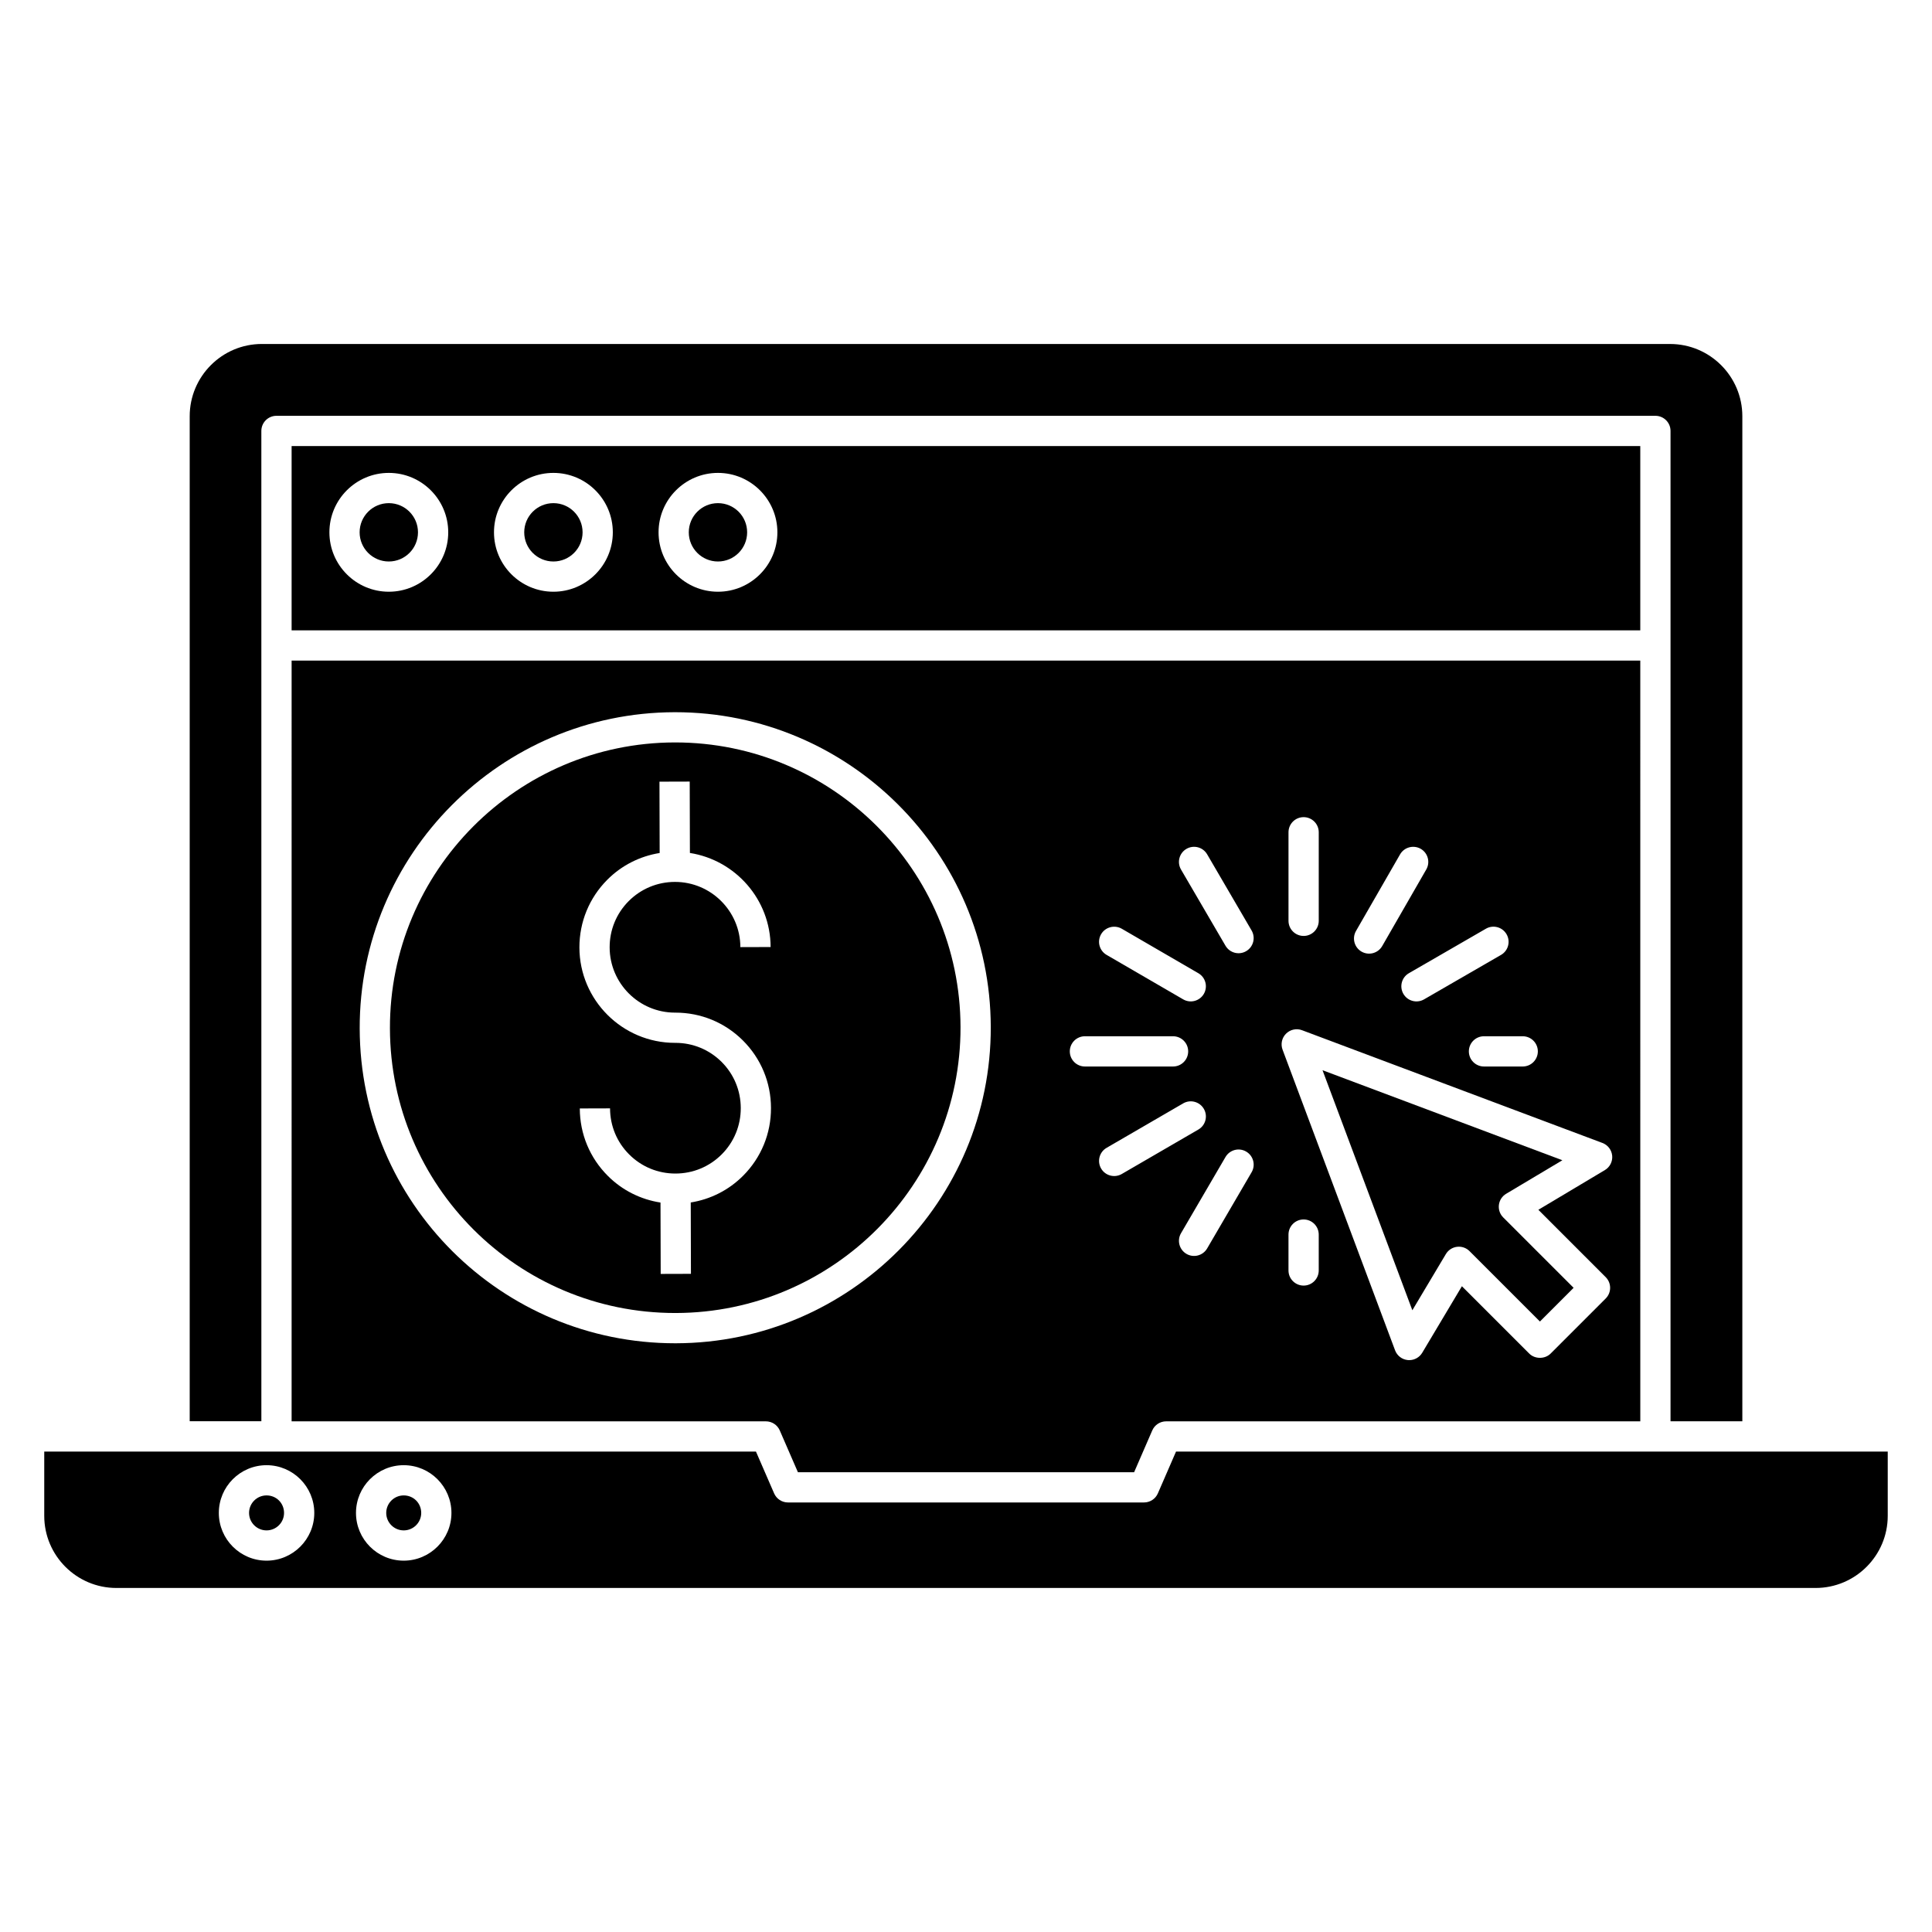
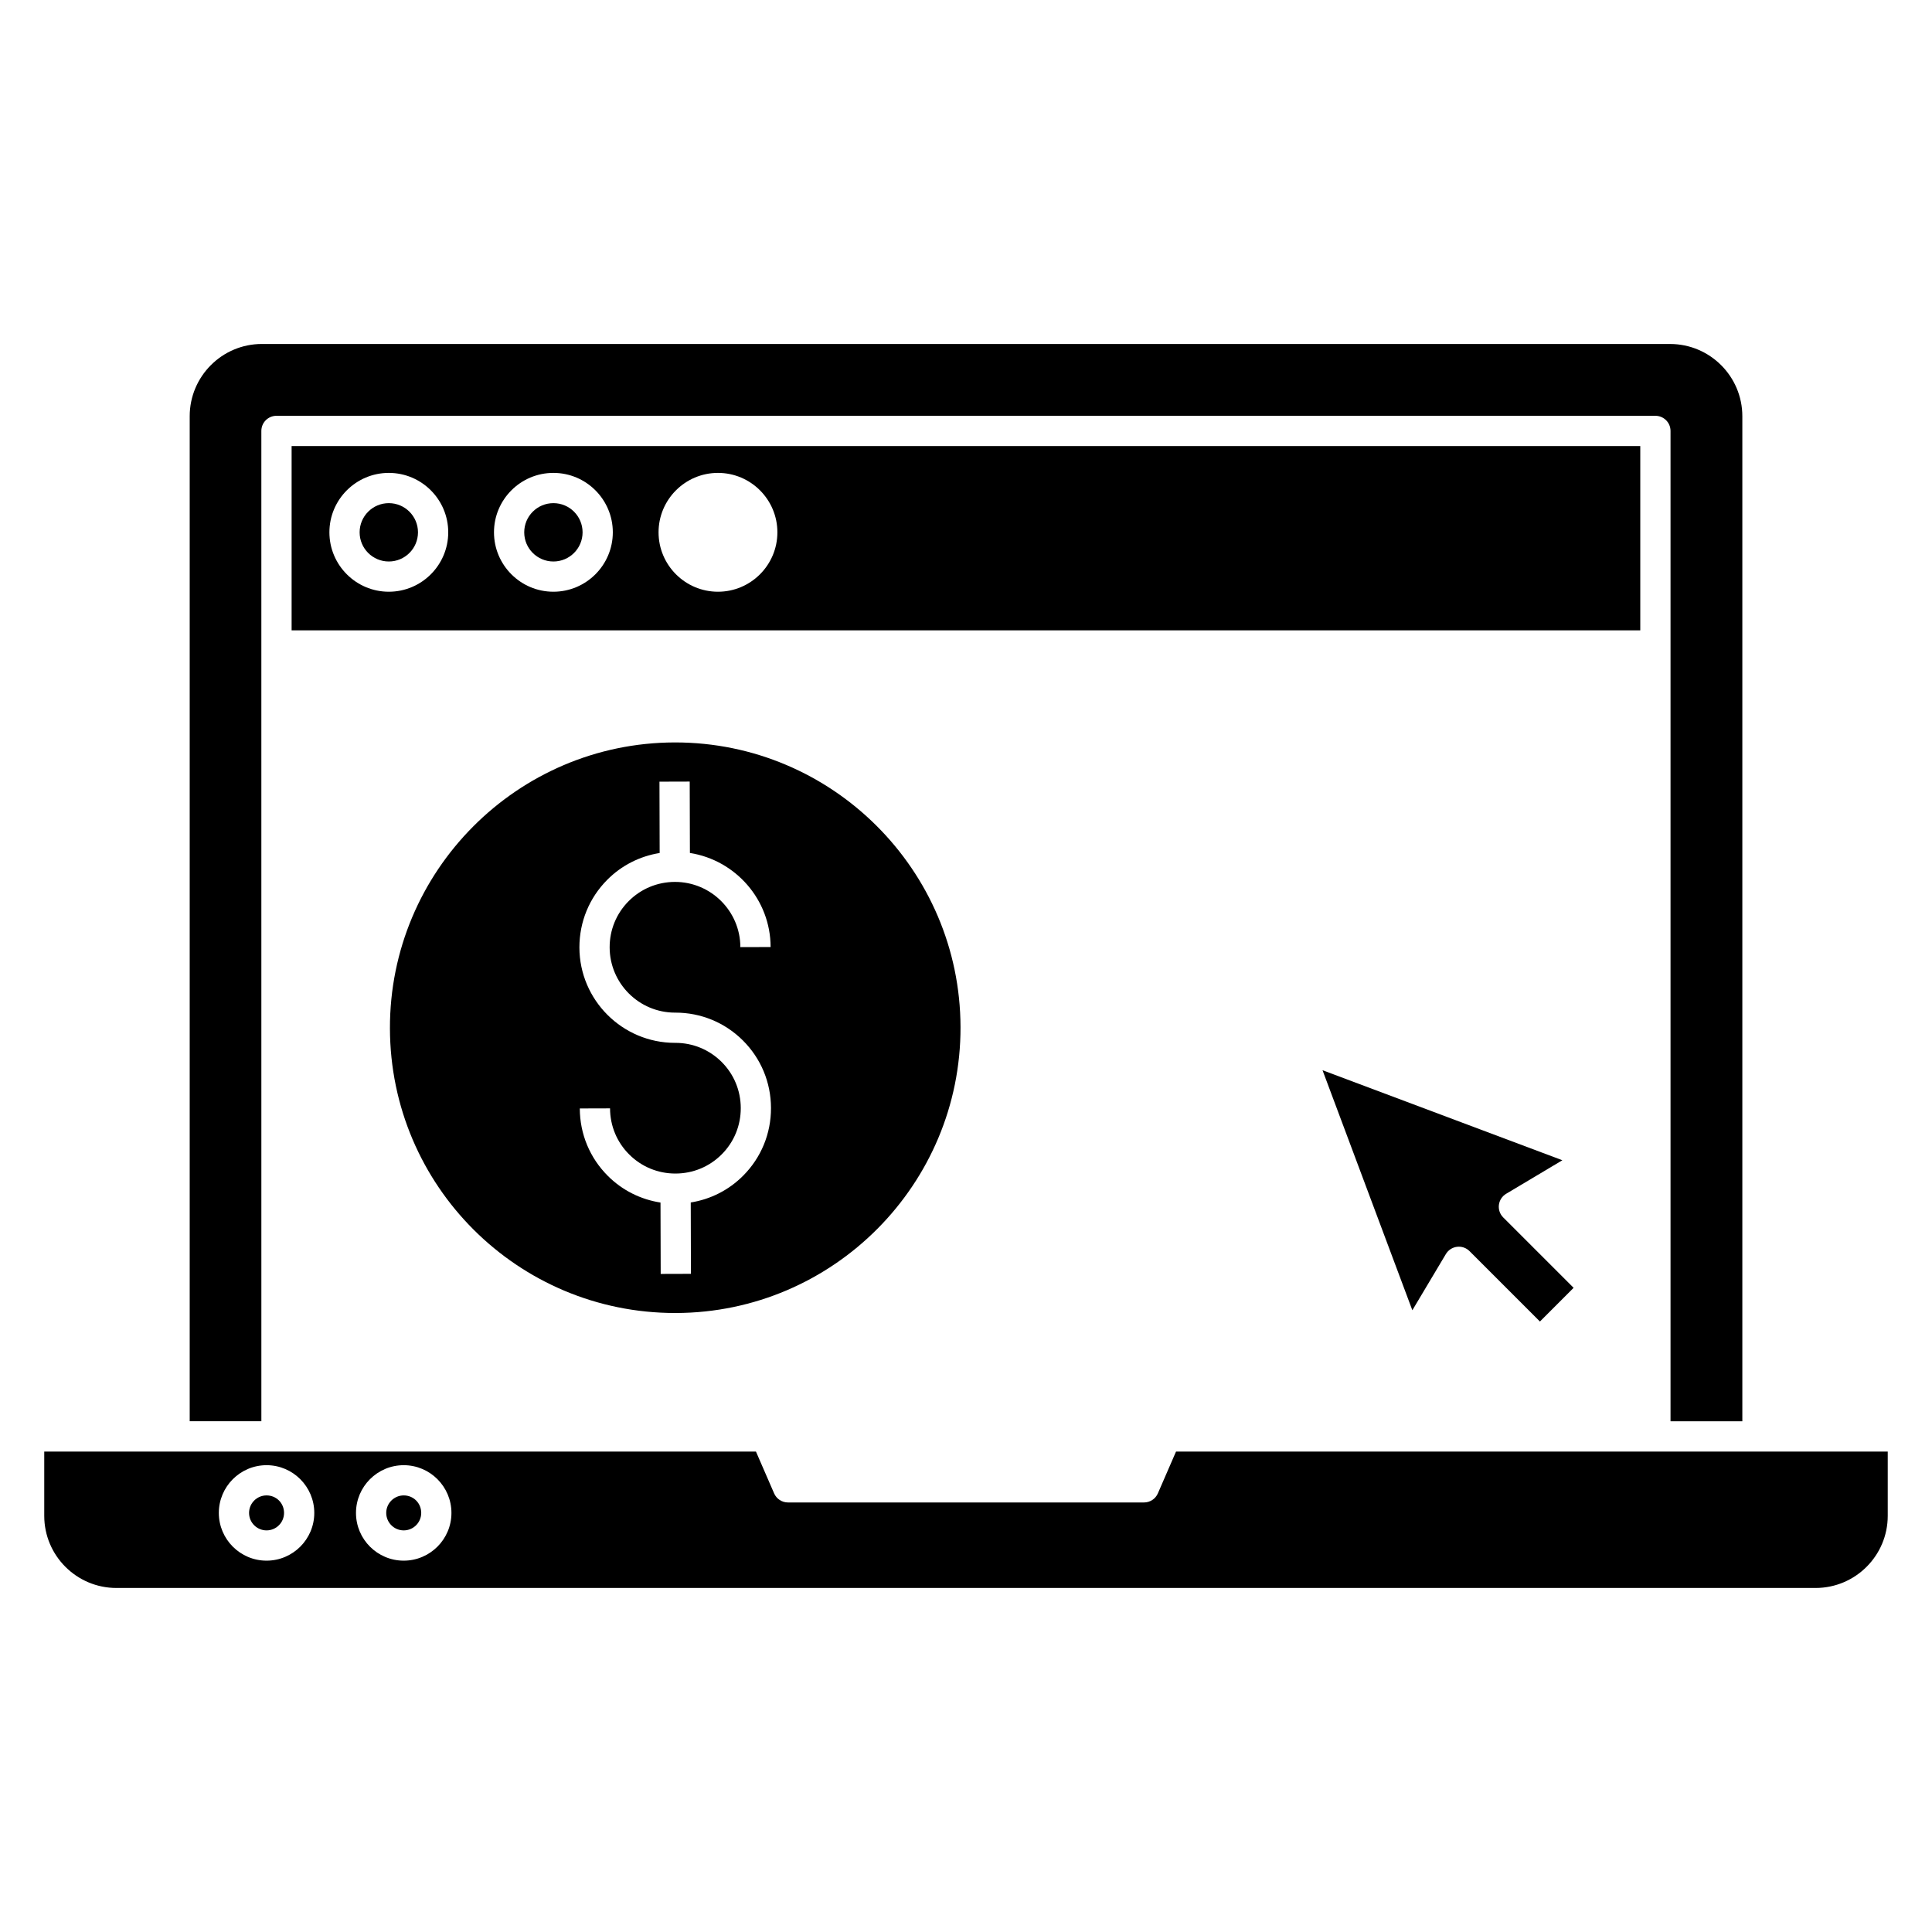
<svg xmlns="http://www.w3.org/2000/svg" fill="#000000" width="800px" height="800px" version="1.1" viewBox="144 144 512 512">
  <g>
    <path d="m322.93 491.96h0.203c41.688-0.105 75.52-34.105 75.414-75.793-0.105-41.621-34.008-75.414-75.605-75.414h-0.191c-41.688 0.105-75.52 34.105-75.414 75.793 0.105 41.707 33.891 75.414 75.594 75.414zm-18.008-114.8c3.812-3.832 8.648-6.262 13.895-7.106l-0.051-18.906 8.016-0.023 0.051 18.918c12.07 1.902 21.355 12.328 21.387 24.93l-8.016 0.023c-0.023-9.535-7.789-17.281-17.32-17.281h-0.043c-4.637 0.012-8.98 1.824-12.242 5.098-3.258 3.273-5.047 7.629-5.035 12.262 0.023 9.535 7.789 17.281 17.32 17.281 0.039-0.008 0.074-0.004 0.113 0 6.746 0 13.094 2.613 17.867 7.363 4.793 4.769 7.441 11.129 7.457 17.902 0.02 6.777-2.598 13.148-7.367 17.941-3.812 3.832-8.652 6.266-13.898 7.106l0.051 18.91-8.016 0.023-0.051-18.914c-5.25-0.816-10.098-3.223-13.93-7.039-4.793-4.769-7.441-11.125-7.457-17.898l8.016-0.023c0.012 4.637 1.82 8.984 5.098 12.238 3.262 3.246 7.602 5.035 12.215 5.035h0.051c4.637-0.012 8.98-1.82 12.242-5.094 3.258-3.273 5.047-7.633 5.035-12.266-0.012-4.637-1.82-8.984-5.098-12.242-3.262-3.242-7.602-5.031-12.219-5.031-0.039-0.004-0.074-0.004-0.109 0-13.941 0-25.301-11.324-25.336-25.27-0.008-6.777 2.606-13.145 7.375-17.938z" />
-     <path d="m342 285.07c0 4.269-3.465 7.731-7.734 7.731s-7.731-3.461-7.731-7.731c0-4.269 3.461-7.731 7.731-7.731s7.734 3.461 7.734 7.731" />
    <path d="m213.26 258.2c0-2.215 1.793-4.008 4.008-4.008h365.43c2.211 0 4.008 1.793 4.008 4.008v262.45h19.031v-266.34c0-10.562-8.59-19.148-19.152-19.148l-373.2-0.004c-10.539 0-19.113 8.59-19.113 19.148v266.34h18.992z" />
    <path d="m578.69 262.21h-357.41v48.836h357.41zm-331.65 38.605c-8.684 0-15.746-7.062-15.746-15.746 0-8.684 7.062-15.746 15.746-15.746 8.684 0 15.746 7.062 15.746 15.746 0 8.684-7.062 15.746-15.746 15.746zm43.617 0c-8.684 0-15.746-7.062-15.746-15.746 0-8.684 7.062-15.746 15.746-15.746s15.746 7.062 15.746 15.746c-0.004 8.684-7.066 15.746-15.746 15.746zm43.613 0c-8.684 0-15.746-7.062-15.746-15.746 0-8.684 7.062-15.746 15.746-15.746 8.684 0 15.746 7.062 15.746 15.746 0 8.684-7.062 15.746-15.746 15.746z" />
    <path d="m527.17 476.34c0.633-1.059 1.719-1.77 2.945-1.922 0.168-0.02 0.332-0.031 0.496-0.031 1.055 0 2.078 0.418 2.832 1.176l18.652 18.652 8.926-8.93-18.652-18.652c-0.875-0.871-1.297-2.102-1.145-3.324 0.152-1.23 0.859-2.316 1.922-2.945l14.898-8.887-63.562-23.859 23.805 63.613z" />
    <path d="m254.77 285.07c0 4.269-3.461 7.731-7.731 7.731-4.269 0-7.734-3.461-7.734-7.731 0-4.269 3.465-7.731 7.734-7.731 4.269 0 7.731 3.461 7.731 7.731" />
-     <path d="m221.28 520.67h125.69c1.598 0 3.039 0.945 3.676 2.41l4.812 11.078h89.094l4.809-11.078c0.637-1.465 2.078-2.41 3.676-2.41h125.66l-0.004-201.61h-357.41zm220-65.547c-1.887 1.098-4.356 0.477-5.477-1.457-1.109-1.914-0.461-4.367 1.453-5.477l20.301-11.785c1.91-1.109 4.363-0.457 5.477 1.457 1.109 1.914 0.461 4.367-1.453 5.477zm34.41-0.465-11.785 20.191c-1.117 1.91-3.574 2.559-5.481 1.441-1.91-1.113-2.559-3.57-1.441-5.477l11.785-20.191c1.117-1.914 3.574-2.566 5.481-1.441 1.91 1.113 2.555 3.566 1.441 5.477zm17.789 26.027c0 2.215-1.793 4.008-4.008 4.008-2.211 0-4.008-1.793-4.008-4.008v-9.508c0-2.215 1.793-4.008 4.008-4.008 2.211 0 4.008 1.793 4.008 4.008zm58.066-58.059c0 2.215-1.793 4.008-4.008 4.008h-10.266c-2.211 0-4.008-1.793-4.008-4.008s1.793-4.008 4.008-4.008h10.266c2.211 0 4.008 1.793 4.008 4.008zm-8.289-31.039c1.105 1.918 0.453 4.367-1.465 5.473l-20.41 11.789c-1.895 1.094-4.356 0.469-5.473-1.469-1.105-1.918-0.453-4.367 1.465-5.473l20.41-11.789c1.914-1.109 4.367-0.453 5.473 1.469zm-39.902-0.867 11.68-20.301c1.105-1.914 3.551-2.566 5.469-1.477 1.918 1.102 2.578 3.555 1.477 5.473l-11.68 20.301c-1.098 1.902-3.535 2.582-5.469 1.477-1.922-1.105-2.578-3.555-1.477-5.473zm-17.887-26.16c0-2.215 1.793-4.008 4.008-4.008 2.211 0 4.008 1.793 4.008 4.008v23.465c0 2.215-1.793 4.008-4.008 4.008-2.211 0-4.008-1.793-4.008-4.008zm-0.652 53.375c1.113-1.109 2.766-1.473 4.238-0.918l79.613 29.879c1.441 0.543 2.445 1.863 2.582 3.394 0.137 1.535-0.617 3.008-1.938 3.797l-17.629 10.52 17.844 17.848c1.566 1.566 1.566 4.102 0 5.664l-14.594 14.594c-1.504 1.504-4.164 1.504-5.664 0l-17.848-17.848-10.516 17.633c-0.727 1.219-2.039 1.953-3.441 1.953-0.121 0-0.242-0.004-0.363-0.016-1.535-0.137-2.852-1.145-3.391-2.586l-29.816-79.676c-0.551-1.473-0.191-3.133 0.922-4.238zm-26.391-48.977c1.91-1.113 4.363-0.473 5.481 1.441l11.785 20.191c1.113 1.91 0.469 4.363-1.441 5.477-1.91 1.121-4.363 0.469-5.481-1.441l-11.785-20.191c-1.117-1.906-0.473-4.363 1.441-5.477zm-22.621 22.621c1.109-1.906 3.566-2.551 5.477-1.457l20.301 11.793c1.914 1.109 2.562 3.562 1.453 5.473-1.102 1.895-3.543 2.574-5.477 1.453l-20.301-11.789c-1.914-1.109-2.566-3.559-1.453-5.473zm-4.285 27.039h23.355c2.211 0 4.008 1.793 4.008 4.008s-1.793 4.008-4.008 4.008h-23.355c-2.211 0-4.008-1.793-4.008-4.008 0.004-2.215 1.797-4.008 4.008-4.008zm-108.78-85.875h0.211c46.012 0 83.5 37.371 83.617 83.406 0.117 46.109-37.301 83.719-83.41 83.832h-0.223c-46.035 0-83.492-37.195-83.609-83.406-0.109-46.109 37.309-83.719 83.414-83.832z" />
    <path d="m455.66 528.68-4.812 11.078c-0.633 1.465-2.078 2.41-3.676 2.41h-94.348c-1.598 0-3.039-0.945-3.676-2.41l-4.812-11.078h-188.61v17.031c0 10.543 8.574 19.117 19.117 19.117h450.31c10.543 0 19.117-8.578 19.117-19.117v-17.031zm-241.02 28.91c-6.977 0-12.648-5.672-12.648-12.648 0-6.977 5.672-12.652 12.648-12.652s12.648 5.676 12.648 12.652c0 6.973-5.676 12.648-12.648 12.648zm36.348 0c-6.977 0-12.648-5.672-12.648-12.648 0-6.977 5.672-12.652 12.648-12.652 6.977 0 12.648 5.676 12.648 12.652 0 6.973-5.676 12.648-12.648 12.648z" />
    <path d="m250.99 540.3c-2.555 0-4.637 2.082-4.637 4.637 0 2.555 2.078 4.633 4.637 4.633 2.555 0 4.637-2.078 4.637-4.633-0.004-2.598-2.039-4.637-4.637-4.637z" />
    <path d="m298.39 285.07c0 4.269-3.461 7.731-7.731 7.731-4.273 0-7.734-3.461-7.734-7.731 0-4.269 3.461-7.731 7.734-7.731 4.269 0 7.731 3.461 7.731 7.731" />
    <path d="m214.64 540.3c-2.555 0-4.637 2.082-4.637 4.637 0 2.555 2.078 4.633 4.637 4.633 2.555 0 4.637-2.078 4.637-4.633-0.004-2.598-2.039-4.637-4.637-4.637z" />
  </g>
</svg>